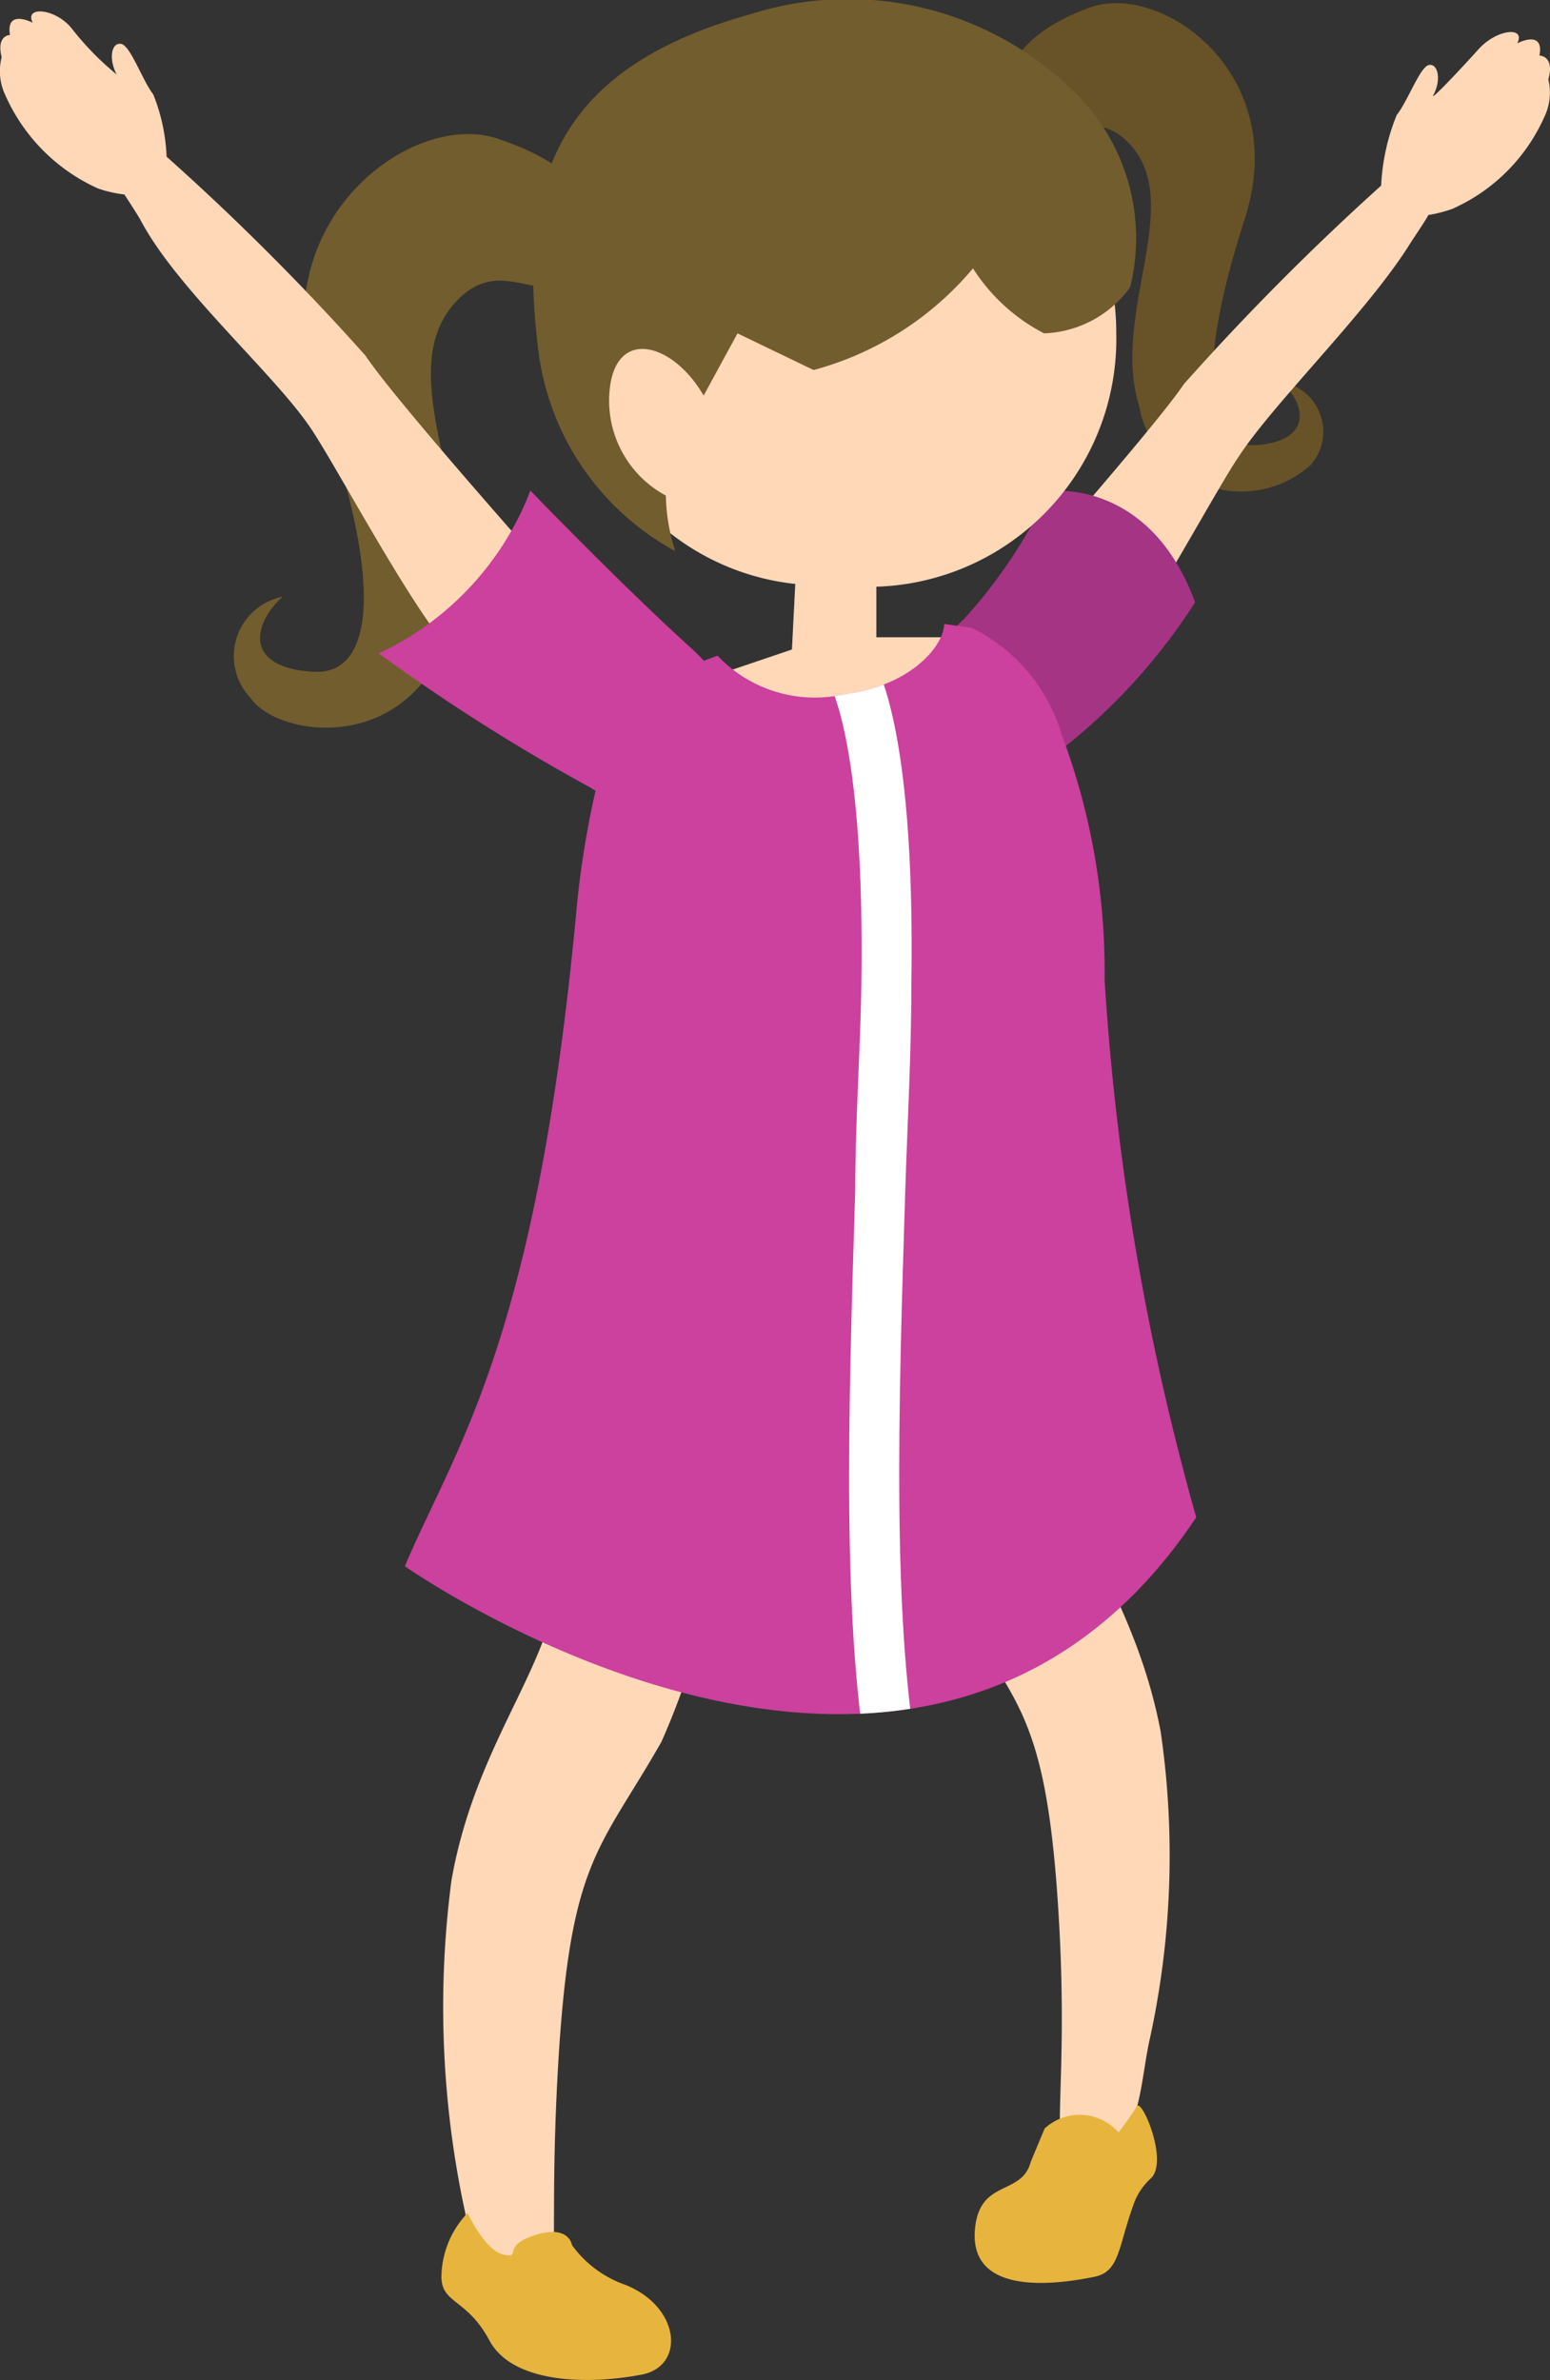
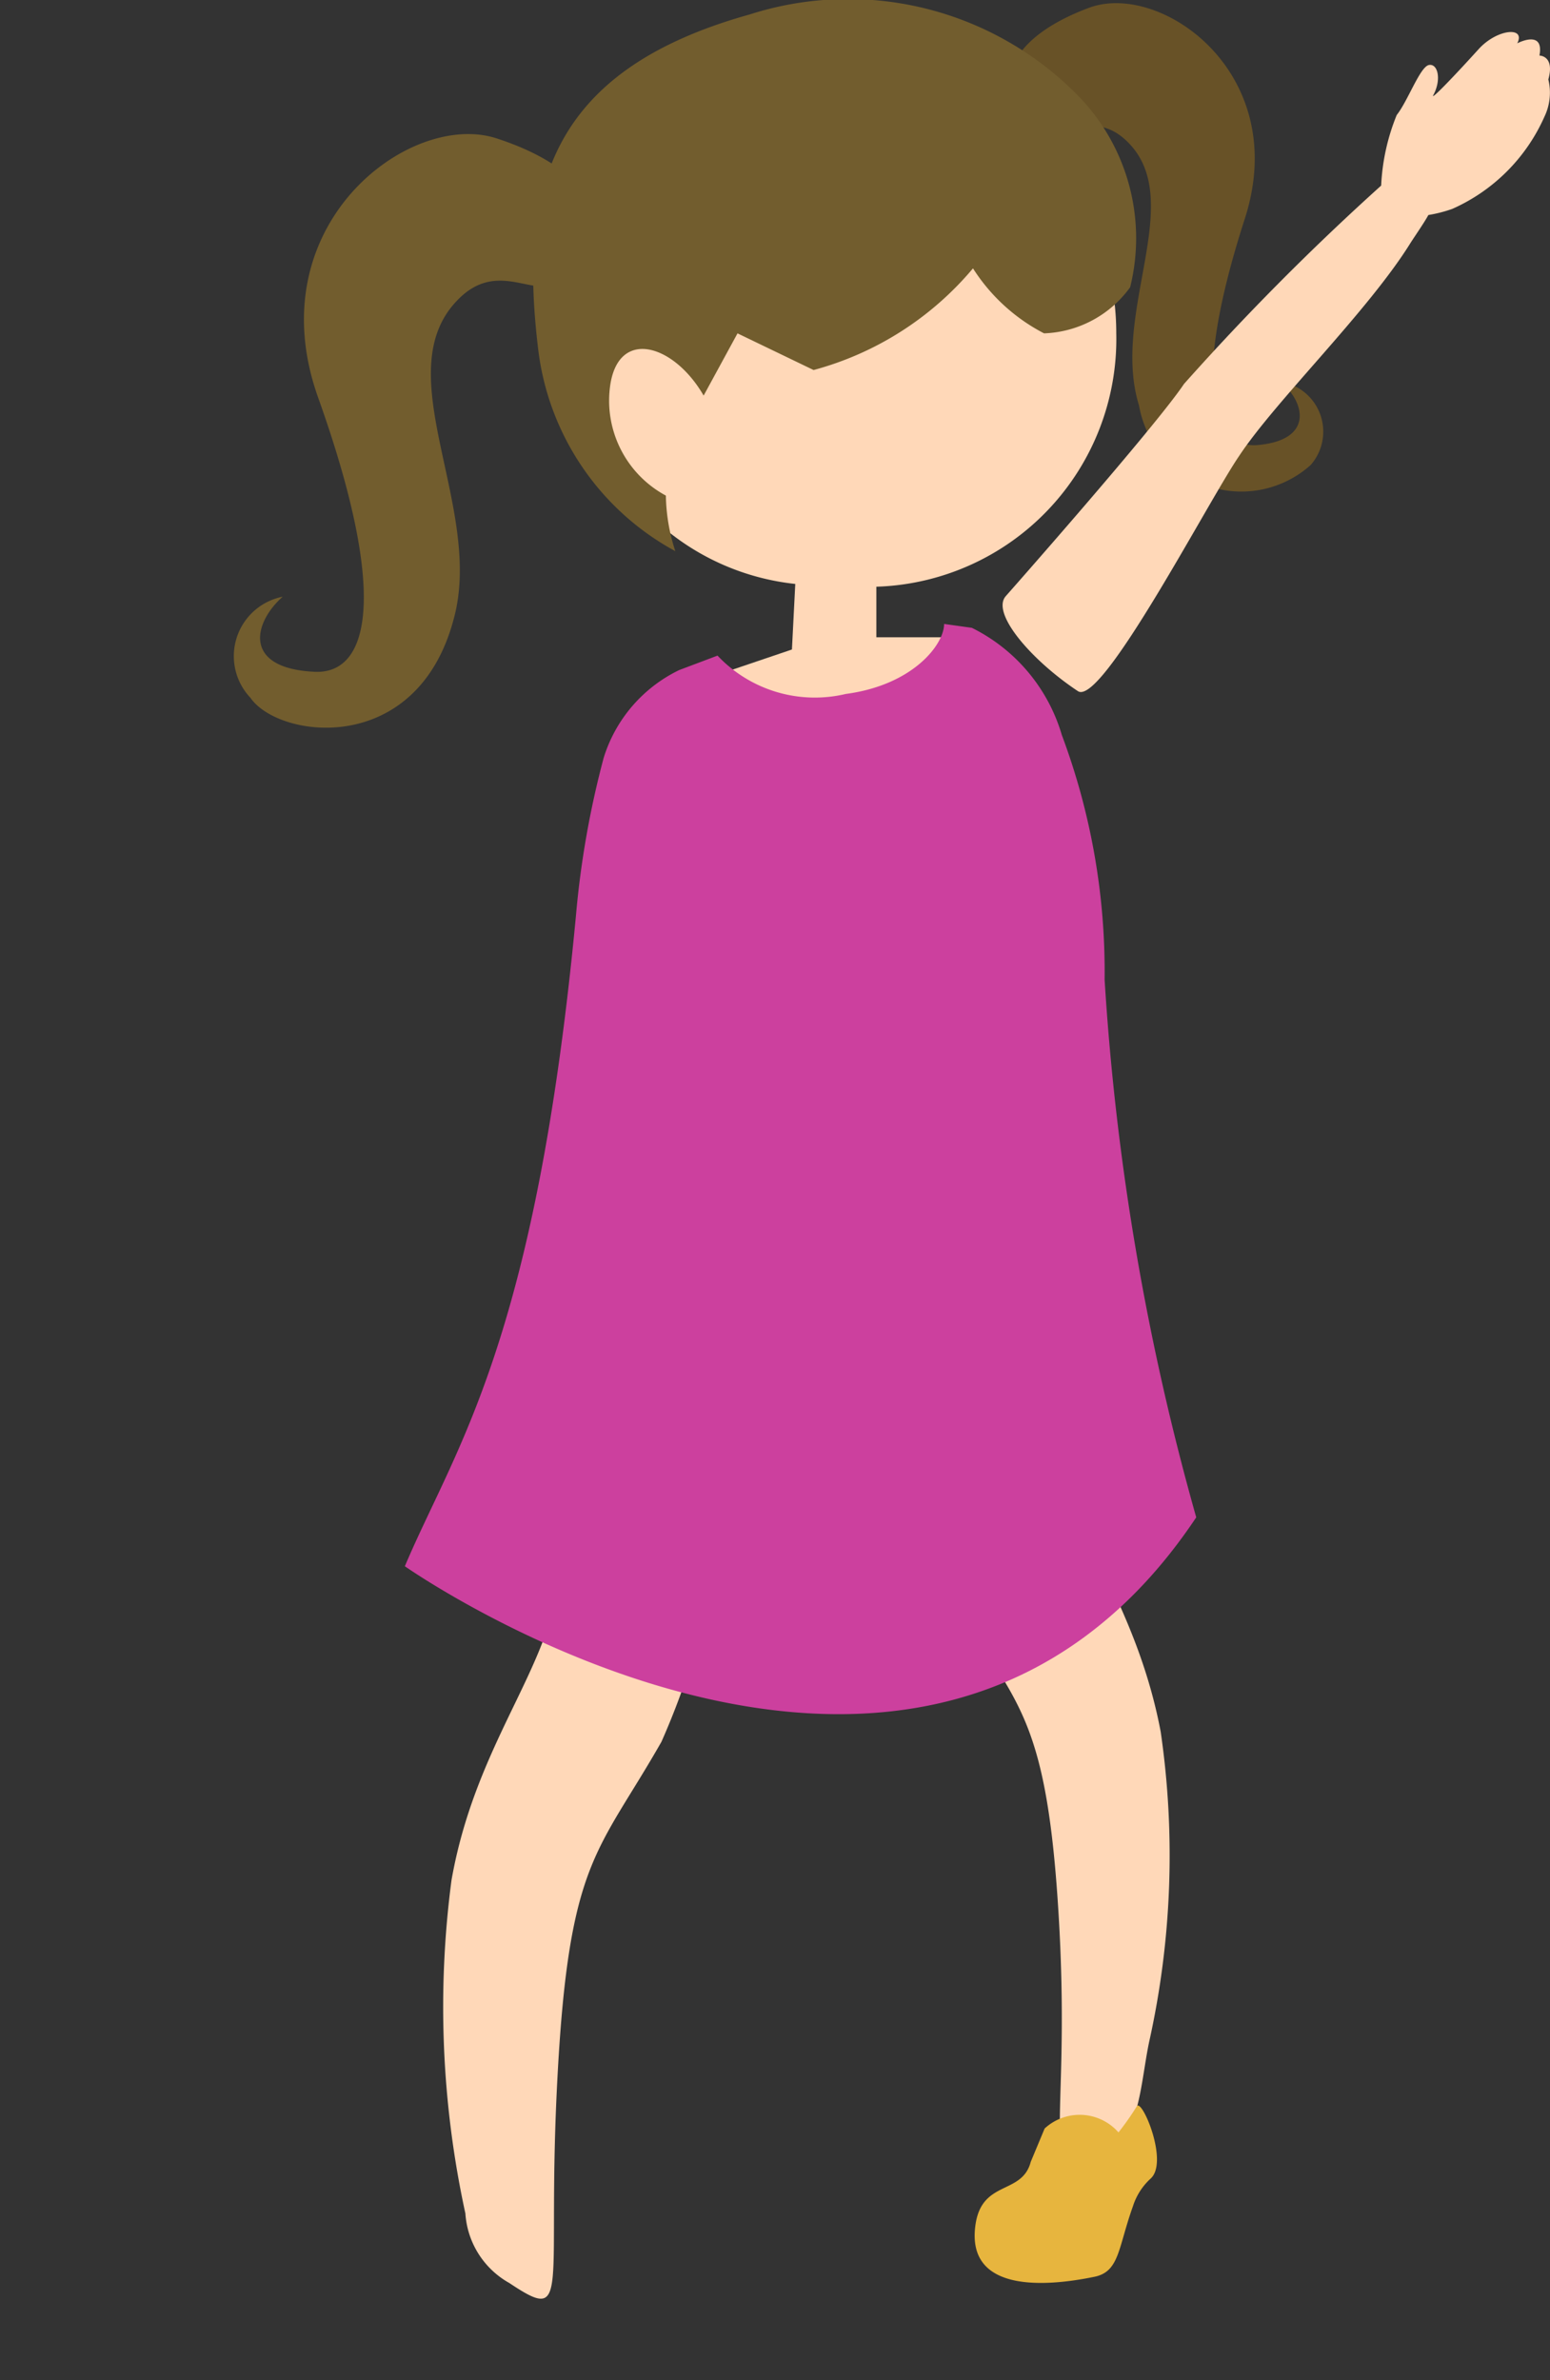
<svg xmlns="http://www.w3.org/2000/svg" viewBox="0 0 27.91 42.84">
  <rect x="0" y="0" width="27.91" height="42.84" fill="#333333" stroke="none" />
  <defs>
    <style>.cls-1{fill:none;}.cls-2{fill:#685227;}.cls-3{fill:#ffd8b8;}.cls-4{fill:#a53485;}.cls-5{fill:#cc409e;}.cls-6{clip-path:url(#clip-path);}.cls-7{fill:#fff;}.cls-8{fill:#725d2e;}.cls-9{fill:#e7b53e;}</style>
    <clipPath id="clip-path">
      <path class="cls-1" d="M17,11.23l.5.07a3.14,3.14,0,0,1,1.62,1.93,12.13,12.13,0,0,1,.77,4.4,46,46,0,0,0,1.65,9.68c-4.95,7.42-14.25.88-14.25.88.9-2.13,2.35-4,3.08-11.7a16.59,16.59,0,0,1,.5-2.85,2.61,2.61,0,0,1,1.36-1.58l.69-.26a2.41,2.41,0,0,0,2.31.69C16.44,12.33,17,11.6,17,11.23Z" />
    </clipPath>
  </defs>
  <title>kids2</title>
  <g id="レイヤー_2" data-name="レイヤー 2">
    <g id="レイヤー_1-2" data-name="レイヤー 1">
      <path class="cls-2" d="M18.23,1.24s.09-.62,1.38-1.1,3.64,1.17,2.81,3.78c-1,3.09-.58,4.16.23,4.09,1-.09.86-.76.41-1.14a.91.91,0,0,1,.54,1.5A1.87,1.87,0,0,1,20.51,7.3c-.52-1.68.88-3.7-.22-4.76-.68-.65-1.25.13-1.6-.3C18.21,1.65,18.28,1.58,18.23,1.24Z" />
      <path class="cls-3" d="M27.88,1.43C28,1,27.72,1,27.72,1c.09-.48-.4-.22-.4-.22.16-.31-.37-.26-.7.11-.49.54-.87.93-.81.82.15-.28.08-.57-.08-.54s-.38.65-.58.9a3.82,3.82,0,0,0-.28,1.27,45.78,45.78,0,0,0-3.55,3.57c-.53.79-3.21,3.82-3.21,3.82-.27.31.47,1.16,1.3,1.71.43.28,2.34-3.41,2.9-4.23.66-1,2.32-2.6,3.09-3.84.07-.11.25-.37.32-.5a2.47,2.47,0,0,0,.43-.11A3.26,3.26,0,0,0,27.81,2.1,1,1,0,0,0,27.88,1.43Z" />
-       <path class="cls-4" d="M17,13.4a1.79,1.79,0,0,1,.36-2.26,9.21,9.21,0,0,0,1.53-2.3s1.8-.25,2.63,2a10.64,10.64,0,0,1-2.32,2.58C18.73,13.7,18,14.44,17,13.4Z" />
      <path id="face" class="cls-3" d="M10.38,6A4.86,4.86,0,1,1,20.1,6a4.46,4.46,0,0,1-4.32,4.56v.91l1.5,0-1.46,3.27-3.45-2.41,1.89-.64.06-1.18A4.41,4.41,0,0,1,10.38,6Z" />
      <path class="cls-3" d="M12.91,28a13.81,13.81,0,0,1-1,3.35c-1.14,2-1.66,2.12-1.87,6s.27,4.5-.87,3.74a1.55,1.55,0,0,1-.79-1.25,17.47,17.47,0,0,1-.25-6c.5-2.84,2.23-4.23,1.89-6.19S12.91,28,12.91,28Z" />
      <path class="cls-3" d="M16.12,25.34a14.16,14.16,0,0,0,1,3.36c1.14,2,1.73,2,1.95,5.9s-.44,4.59.79,4.16c.66-.23.67-1.23.83-2a15.44,15.44,0,0,0,.21-5.59C20.36,28.31,18.64,26.92,19,25S16.12,25.34,16.12,25.34Z" />
      <path class="cls-5" d="M17,11.23l.5.07a3.14,3.14,0,0,1,1.62,1.93,12.13,12.13,0,0,1,.77,4.4,46,46,0,0,0,1.65,9.68c-4.95,7.42-14.25.88-14.25.88.9-2.13,2.35-4,3.08-11.7a16.59,16.59,0,0,1,.5-2.85,2.61,2.61,0,0,1,1.36-1.58l.69-.26a2.41,2.41,0,0,0,2.31.69C16.44,12.33,17,11.6,17,11.23Z" />
      <g class="cls-6">
-         <path class="cls-7" d="M15.68,32.09c-.54-2.74-.4-6.77-.28-10.67,0-1.24.09-2.48.11-3.67.07-4.55-.61-5.51-.62-5.52l.67-.61c.16.17.93,1.22.85,6.14,0,1.2-.07,2.44-.11,3.69-.12,3.85-.25,7.83.27,10.47Z" />
-       </g>
+         </g>
      <path id="hair" class="cls-8" d="M13.5.26a5.8,5.8,0,0,1,5.85,1.4,3.67,3.67,0,0,1,1,3.51A2,2,0,0,1,18.8,6a3.33,3.33,0,0,1-1.28-1.17,5.67,5.67,0,0,1-2.87,1.83L13.28,6l-.61,1.12c-.53-.92-1.52-1.22-1.68-.2a1.94,1.94,0,0,0,1,2,3.36,3.36,0,0,0,.17,1A4.78,4.78,0,0,1,9.69,6.28C9.35,3.45,9.84,1.28,13.5.26Z" />
      <path class="cls-8" d="M10.65,3.75S10.51,3,8.94,2.49,4.62,4.06,5.73,7.16c1.31,3.67.88,5-.09,4.93-1.27-.07-1.08-.88-.55-1.35a1.09,1.09,0,0,0-.58,1.82c.51.74,3,1.07,3.66-1.42.55-2-1.21-4.41.06-5.73.78-.82,1.5.1,1.9-.43C10.69,4.24,10.6,4.16,10.65,3.75Z" />
-       <path class="cls-3" d="M9.79,10.21s-2.67-3-3.21-3.81A44.38,44.38,0,0,0,3,2.82,3.36,3.36,0,0,0,2.76,1.7c-.2-.26-.41-.88-.58-.91s-.23.26-.08.55A5.21,5.21,0,0,1,1.29.51C1,.15.43.1.59.41.59.41.1.15.18.63c0,0-.25,0-.15.4a1,1,0,0,0,.06.67A3.31,3.31,0,0,0,1.76,3.39a2.14,2.14,0,0,0,.48.11s.26.4.29.46c.66,1.25,2.4,2.76,3.06,3.74.56.82,2.47,4.5,2.9,4.22C9.32,11.38,10.07,10.53,9.79,10.21Z" />
-       <path class="cls-5" d="M13,13.8s.7-1-.55-2.13S9.55,8.83,9.55,8.83a5.34,5.34,0,0,1-2.73,2.93,34.63,34.63,0,0,0,3.82,2.42A1.74,1.74,0,0,0,13,13.8Z" />
-       <path class="cls-9" d="M8.42,39.83s.31.68.65.75-.06-.15.56-.35.67.18.67.18a2,2,0,0,0,.95.71c1,.39,1.1,1.47.3,1.62-1,.19-2.33.15-2.74-.62s-.89-.65-.86-1.19A1.69,1.69,0,0,1,8.42,39.83Z" />
      <path class="cls-9" d="M18.81,38.31a.93.93,0,0,1,1.33.07,5.05,5.05,0,0,0,.33-.47c.09-.15.58,1,.25,1.3a1.14,1.14,0,0,0-.32.5c-.27.75-.24,1.18-.7,1.27-.88.18-2.28.28-2.14-.9.1-.86.84-.56,1-1.17Z" />
    </g>
  </g>
</svg>